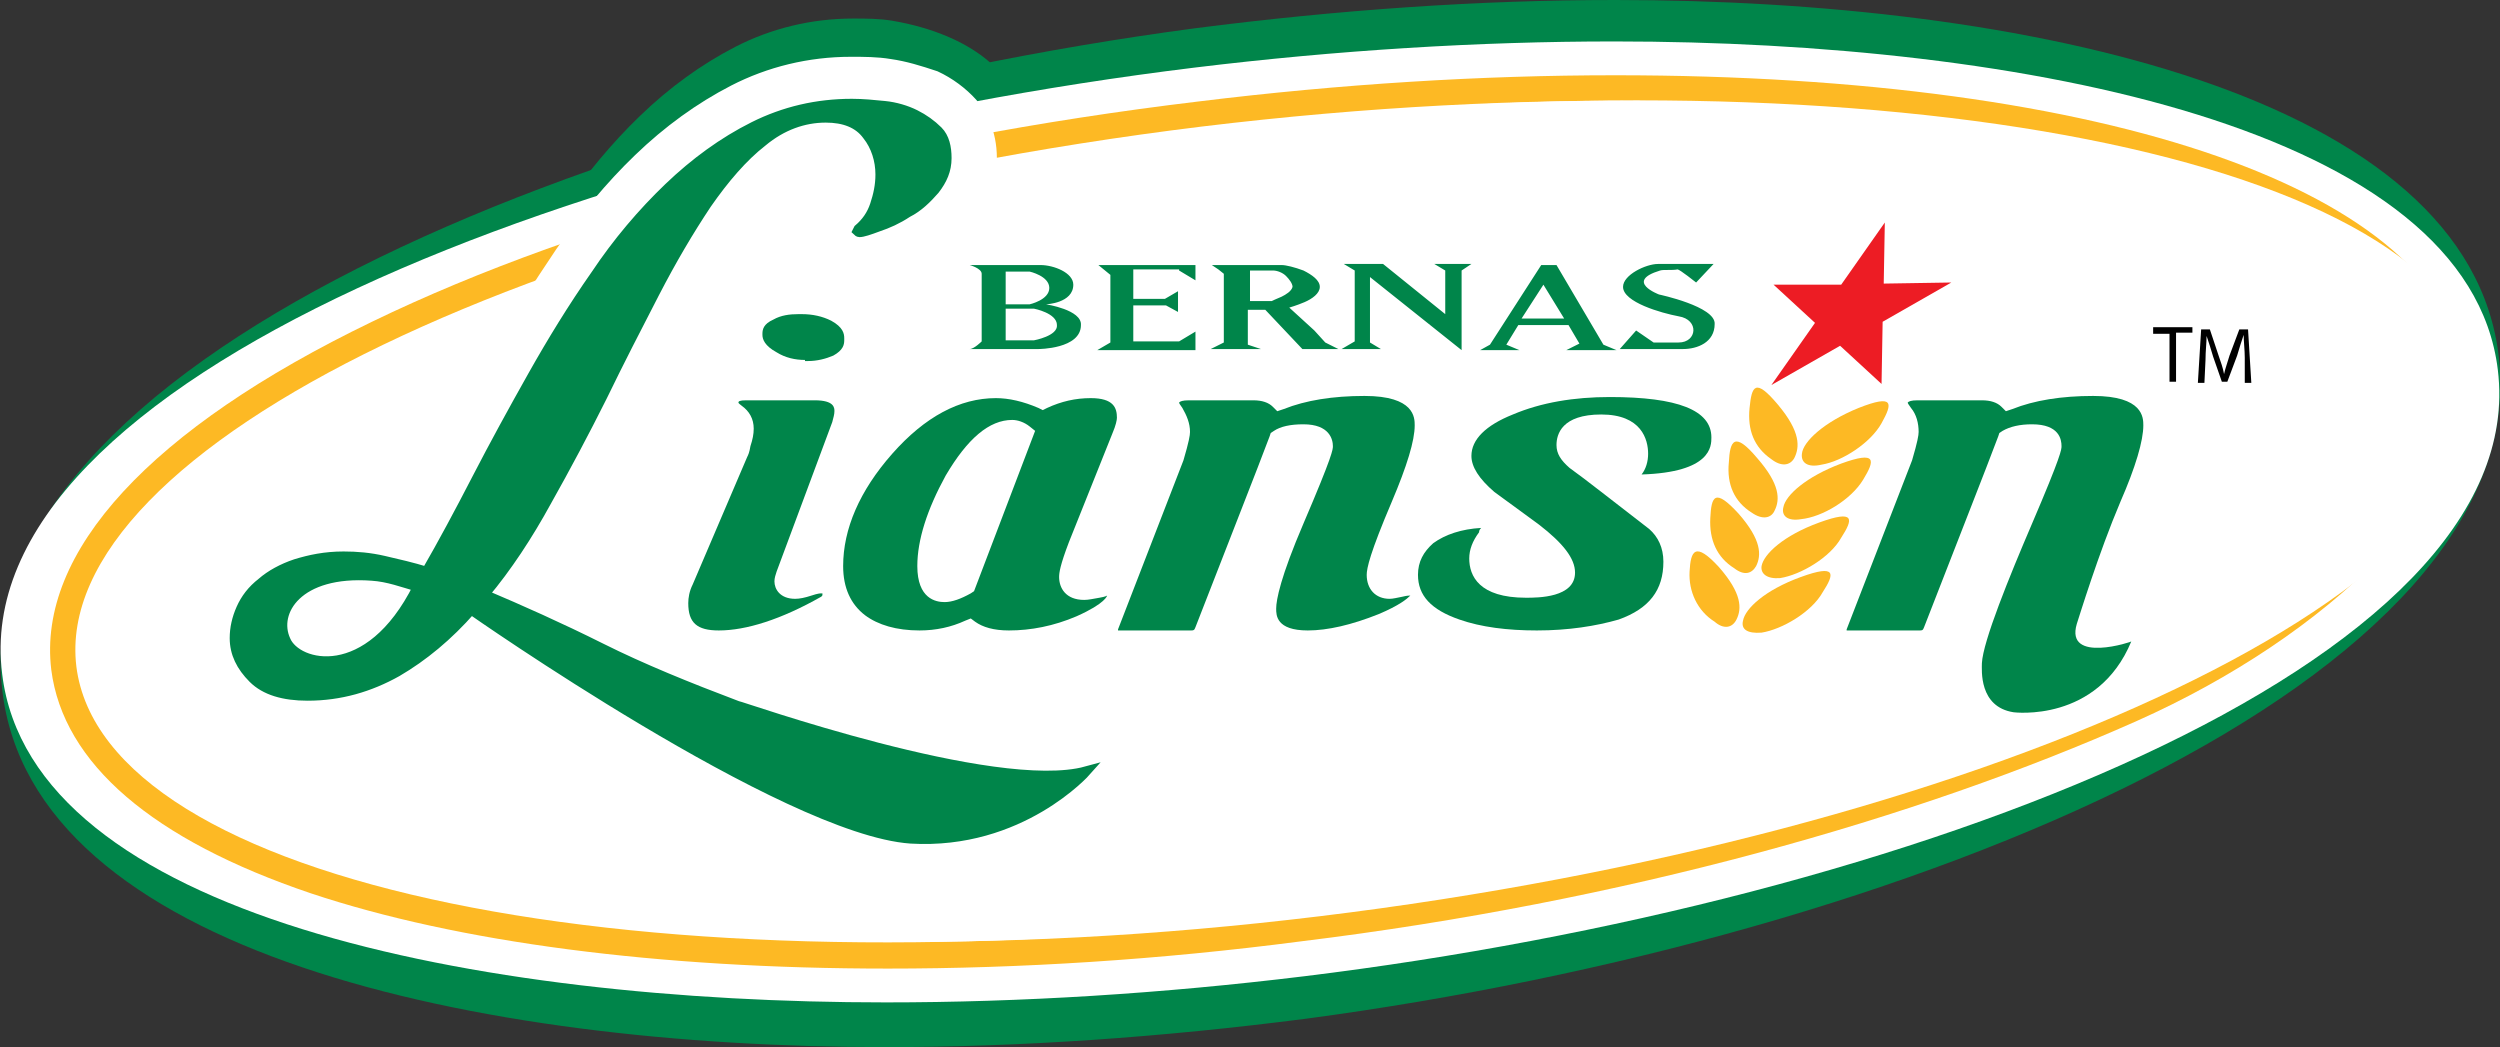
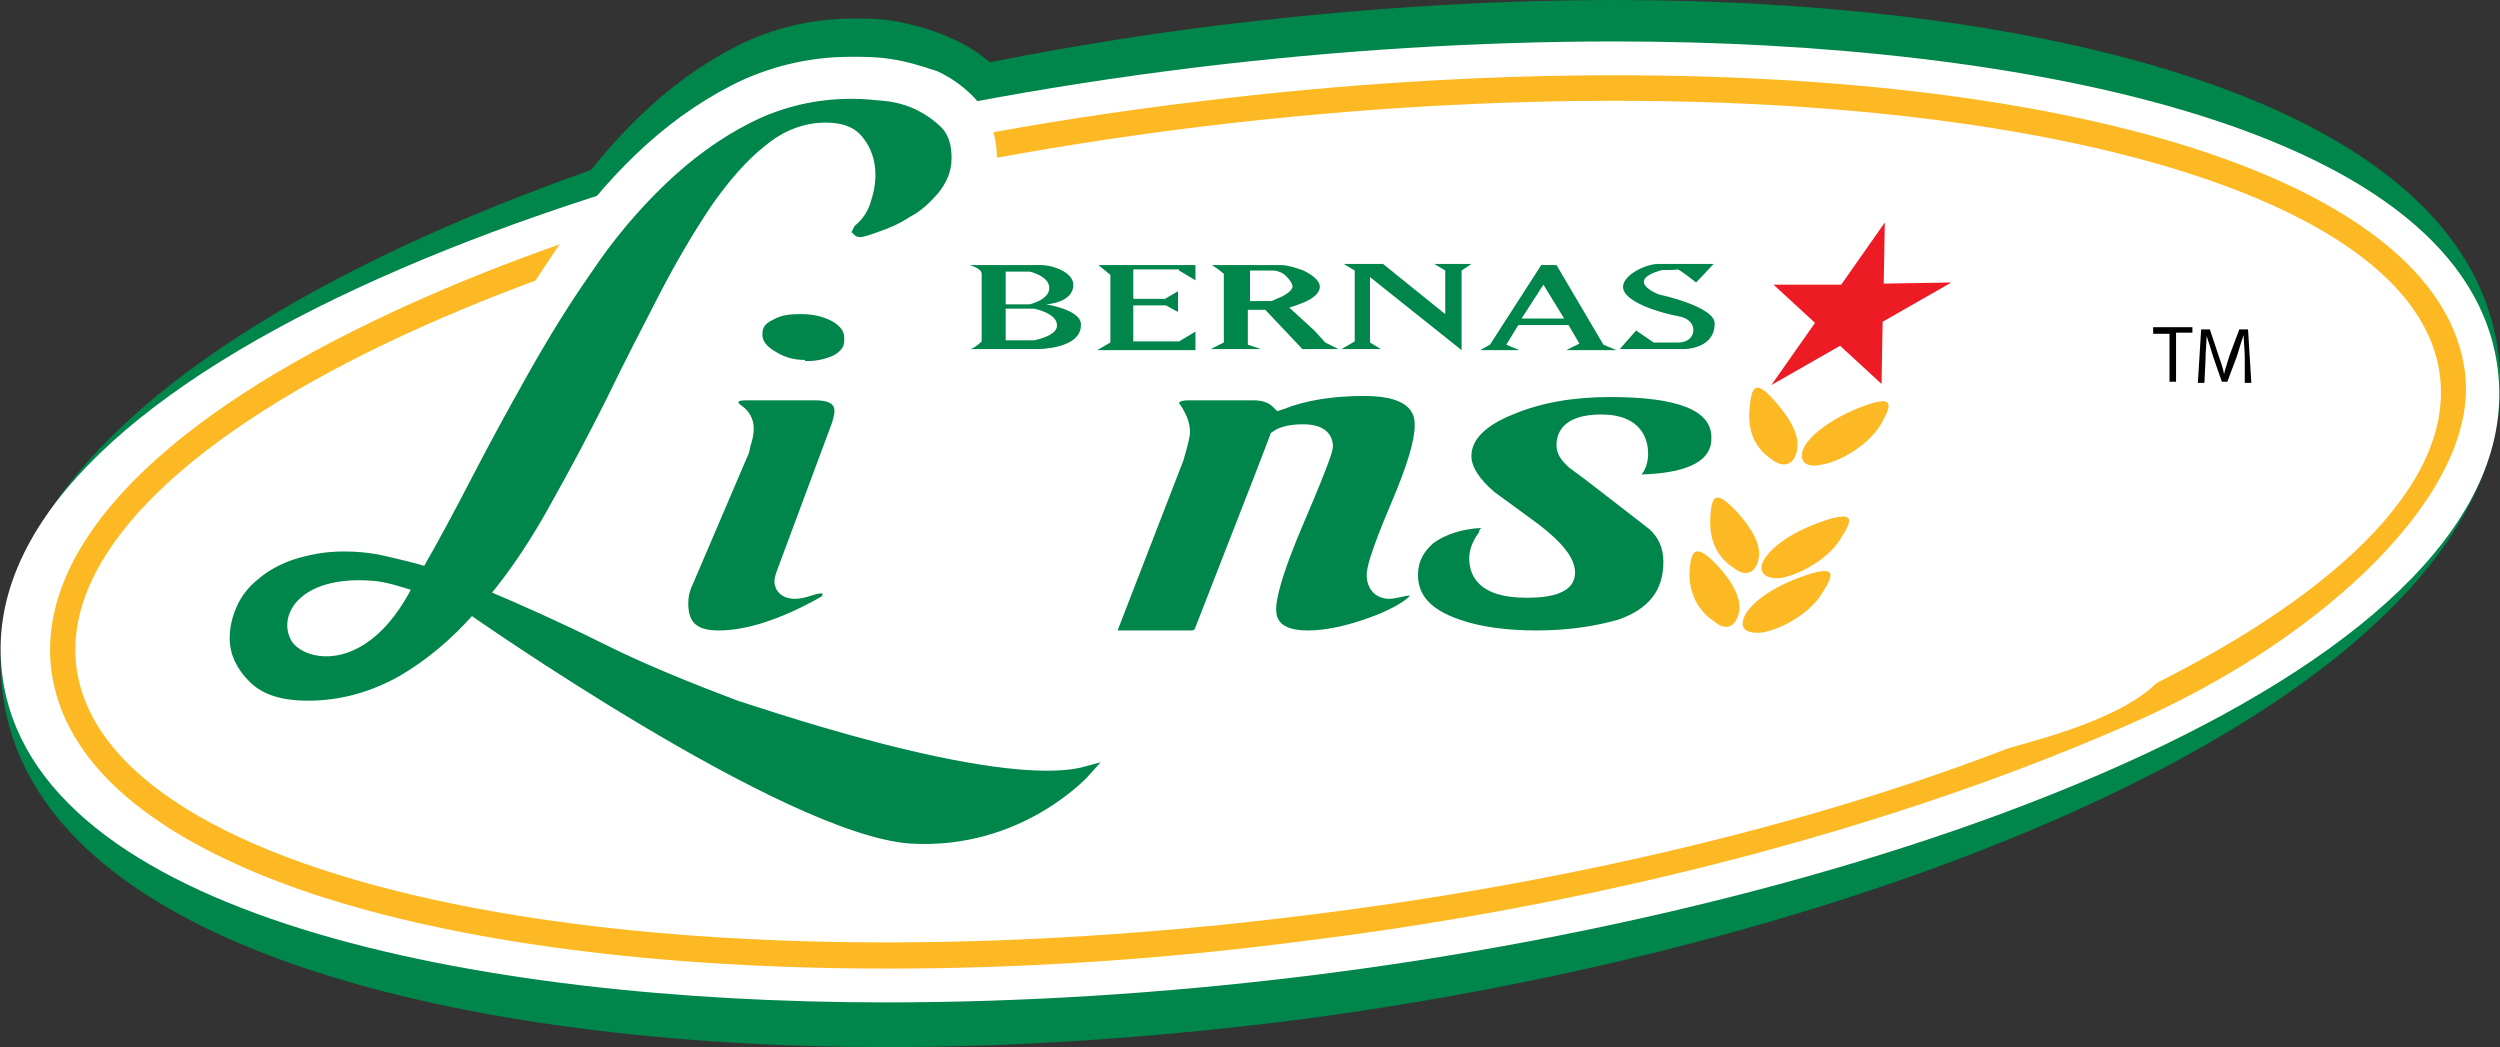
<svg xmlns="http://www.w3.org/2000/svg" version="1.1" id="Layer_1" x="0px" y="0px" viewBox="0 0 229.2 96" style="enable-background:new 0 0 229.2 96;" xml:space="preserve">
  <rect x="0" y="0" width="229.2" height="96" fill="#333333" stroke="none" />
  <style type="text/css">
	.st0{opacity:0.7;clip-path:url(#SVGID_2_);fill:url(#SVGID_3_);}
	.st1{clip-path:url(#SVGID_2_);}
	.st2{fill:#E3EDC0;}
	.st3{fill:#C6D883;}
	.st4{opacity:0.3;fill:#CCE29A;}
	.st5{fill:#DAE6B1;}
	.st6{clip-path:url(#SVGID_5_);}
	.st7{fill:#C2D87C;}
	.st8{fill:#99BD3C;}
	.st9{fill:#AACC45;}
	.st10{clip-path:url(#SVGID_7_);}
	.st11{fill:none;}
	.st12{fill:#B5CD48;}
	.st13{clip-path:url(#SVGID_9_);}
	.st14{fill:#CCE29A;}
	.st15{fill:#EAF1CA;}
	.st16{fill:#AFCC57;}
	.st17{opacity:0.3;}
	.st18{clip-path:url(#SVGID_11_);}
	.st19{fill:#E1EDC0;}
	.st20{fill:#DAE584;}
	.st21{clip-path:url(#SVGID_13_);}
	.st22{fill:#99C13C;}
	.st23{fill-rule:evenodd;clip-rule:evenodd;fill:url(#SVGID_14_);}
	.st24{fill-rule:evenodd;clip-rule:evenodd;fill:#99C13C;}
	.st25{clip-path:url(#SVGID_2_);fill:none;}
	.st26{clip-path:url(#SVGID_16_);}
	.st27{fill-rule:evenodd;clip-rule:evenodd;fill:#95C43E;}
	.st28{fill:#95C43E;}
	.st29{fill:#03854A;}
	.st30{clip-path:url(#SVGID_18_);fill:#FDB924;}
	.st31{fill:#00854A;}
	.st32{fill:#FDB924;}
	.st33{fill:url(#SVGID_19_);}
	.st34{fill:url(#SVGID_20_);}
	.st35{fill:url(#SVGID_21_);}
	.st36{fill-rule:evenodd;clip-rule:evenodd;fill:#D3721F;}
	.st37{fill-rule:evenodd;clip-rule:evenodd;fill:#F79426;}
	.st38{fill-rule:evenodd;clip-rule:evenodd;fill:url(#SVGID_22_);}
	.st39{fill-rule:evenodd;clip-rule:evenodd;fill:url(#SVGID_23_);}
	.st40{fill-rule:evenodd;clip-rule:evenodd;fill:url(#SVGID_24_);}
	.st41{fill-rule:evenodd;clip-rule:evenodd;fill:url(#SVGID_25_);}
	.st42{fill-rule:evenodd;clip-rule:evenodd;fill:url(#SVGID_26_);}
	.st43{fill-rule:evenodd;clip-rule:evenodd;fill:url(#SVGID_27_);}
	.st44{fill-rule:evenodd;clip-rule:evenodd;fill:#FFF685;}
	.st45{fill-rule:evenodd;clip-rule:evenodd;fill:url(#SVGID_28_);}
	.st46{fill-rule:evenodd;clip-rule:evenodd;fill:url(#SVGID_29_);}
	.st47{fill-rule:evenodd;clip-rule:evenodd;fill:url(#SVGID_30_);}
	.st48{fill-rule:evenodd;clip-rule:evenodd;fill:url(#SVGID_31_);}
	.st49{fill-rule:evenodd;clip-rule:evenodd;fill:url(#SVGID_32_);}
	.st50{fill-rule:evenodd;clip-rule:evenodd;fill:url(#SVGID_33_);}
	.st51{fill-rule:evenodd;clip-rule:evenodd;fill:url(#SVGID_34_);}
	.st52{fill-rule:evenodd;clip-rule:evenodd;fill:url(#SVGID_35_);}
	.st53{fill-rule:evenodd;clip-rule:evenodd;fill:url(#SVGID_36_);}
	.st54{fill-rule:evenodd;clip-rule:evenodd;fill:url(#SVGID_37_);}
	.st55{fill-rule:evenodd;clip-rule:evenodd;fill:url(#SVGID_38_);}
	.st56{fill-rule:evenodd;clip-rule:evenodd;fill:url(#SVGID_39_);}
	.st57{fill-rule:evenodd;clip-rule:evenodd;fill:url(#SVGID_40_);}
	.st58{fill-rule:evenodd;clip-rule:evenodd;fill:url(#SVGID_41_);}
	.st59{fill-rule:evenodd;clip-rule:evenodd;fill:url(#SVGID_42_);}
	.st60{fill-rule:evenodd;clip-rule:evenodd;fill:url(#SVGID_43_);}
	.st61{fill-rule:evenodd;clip-rule:evenodd;fill:url(#SVGID_44_);}
	.st62{fill-rule:evenodd;clip-rule:evenodd;fill:url(#SVGID_45_);}
	.st63{fill-rule:evenodd;clip-rule:evenodd;fill:url(#SVGID_46_);}
	.st64{fill-rule:evenodd;clip-rule:evenodd;fill:url(#SVGID_47_);}
	.st65{fill-rule:evenodd;clip-rule:evenodd;fill:url(#SVGID_48_);}
	.st66{fill-rule:evenodd;clip-rule:evenodd;fill:url(#SVGID_49_);}
	.st67{fill-rule:evenodd;clip-rule:evenodd;fill:url(#SVGID_50_);}
	.st68{fill-rule:evenodd;clip-rule:evenodd;fill:url(#SVGID_51_);}
	.st69{fill-rule:evenodd;clip-rule:evenodd;fill:url(#SVGID_52_);}
	.st70{fill-rule:evenodd;clip-rule:evenodd;fill:url(#SVGID_53_);}
	.st71{fill-rule:evenodd;clip-rule:evenodd;fill:url(#SVGID_54_);}
	.st72{fill-rule:evenodd;clip-rule:evenodd;fill:url(#SVGID_55_);}
	.st73{fill-rule:evenodd;clip-rule:evenodd;fill:url(#SVGID_56_);}
	.st74{fill-rule:evenodd;clip-rule:evenodd;fill:url(#SVGID_57_);}
	.st75{fill-rule:evenodd;clip-rule:evenodd;fill:url(#SVGID_58_);}
	.st76{fill-rule:evenodd;clip-rule:evenodd;fill:url(#SVGID_59_);}
	.st77{fill-rule:evenodd;clip-rule:evenodd;fill:url(#SVGID_60_);}
	.st78{fill-rule:evenodd;clip-rule:evenodd;fill:url(#SVGID_61_);}
	.st79{fill-rule:evenodd;clip-rule:evenodd;fill:url(#SVGID_62_);}
	.st80{fill-rule:evenodd;clip-rule:evenodd;fill:url(#SVGID_63_);}
	.st81{fill:#FFFFFF;}
	.st82{fill:url(#SVGID_64_);}
	.st83{fill:url(#SVGID_65_);}
	.st84{fill:url(#SVGID_66_);}
	.st85{fill-rule:evenodd;clip-rule:evenodd;fill:url(#SVGID_67_);}
	.st86{fill-rule:evenodd;clip-rule:evenodd;fill:url(#SVGID_68_);}
	.st87{fill-rule:evenodd;clip-rule:evenodd;fill:url(#SVGID_69_);}
	.st88{fill-rule:evenodd;clip-rule:evenodd;fill:url(#SVGID_70_);}
	.st89{fill-rule:evenodd;clip-rule:evenodd;fill:url(#SVGID_71_);}
	.st90{fill-rule:evenodd;clip-rule:evenodd;fill:url(#SVGID_72_);}
	.st91{fill-rule:evenodd;clip-rule:evenodd;fill:url(#SVGID_73_);}
	.st92{fill-rule:evenodd;clip-rule:evenodd;fill:url(#SVGID_74_);}
	.st93{fill-rule:evenodd;clip-rule:evenodd;fill:url(#SVGID_75_);}
	.st94{fill-rule:evenodd;clip-rule:evenodd;fill:url(#SVGID_76_);}
	.st95{fill-rule:evenodd;clip-rule:evenodd;fill:url(#SVGID_77_);}
	.st96{fill-rule:evenodd;clip-rule:evenodd;fill:url(#SVGID_78_);}
	.st97{fill-rule:evenodd;clip-rule:evenodd;fill:url(#SVGID_79_);}
	.st98{fill-rule:evenodd;clip-rule:evenodd;fill:url(#SVGID_80_);}
	.st99{fill-rule:evenodd;clip-rule:evenodd;fill:url(#SVGID_81_);}
	.st100{fill-rule:evenodd;clip-rule:evenodd;fill:url(#SVGID_82_);}
	.st101{fill-rule:evenodd;clip-rule:evenodd;fill:url(#SVGID_83_);}
	.st102{fill-rule:evenodd;clip-rule:evenodd;fill:url(#SVGID_84_);}
	.st103{fill-rule:evenodd;clip-rule:evenodd;fill:url(#SVGID_85_);}
	.st104{fill-rule:evenodd;clip-rule:evenodd;fill:url(#SVGID_86_);}
	.st105{fill-rule:evenodd;clip-rule:evenodd;fill:url(#SVGID_87_);}
	.st106{fill-rule:evenodd;clip-rule:evenodd;fill:url(#SVGID_88_);}
	.st107{fill-rule:evenodd;clip-rule:evenodd;fill:url(#SVGID_89_);}
	.st108{fill-rule:evenodd;clip-rule:evenodd;fill:url(#SVGID_90_);}
	.st109{fill-rule:evenodd;clip-rule:evenodd;fill:url(#SVGID_91_);}
	.st110{fill-rule:evenodd;clip-rule:evenodd;fill:url(#SVGID_92_);}
	.st111{fill-rule:evenodd;clip-rule:evenodd;fill:url(#SVGID_93_);}
	.st112{fill-rule:evenodd;clip-rule:evenodd;fill:url(#SVGID_94_);}
	.st113{fill-rule:evenodd;clip-rule:evenodd;fill:url(#SVGID_95_);}
	.st114{fill-rule:evenodd;clip-rule:evenodd;fill:url(#SVGID_96_);}
	.st115{fill-rule:evenodd;clip-rule:evenodd;fill:url(#SVGID_97_);}
	.st116{fill-rule:evenodd;clip-rule:evenodd;fill:url(#SVGID_98_);}
	.st117{fill-rule:evenodd;clip-rule:evenodd;fill:url(#SVGID_99_);}
	.st118{fill-rule:evenodd;clip-rule:evenodd;fill:url(#SVGID_100_);}
	.st119{fill-rule:evenodd;clip-rule:evenodd;fill:url(#SVGID_101_);}
	.st120{fill-rule:evenodd;clip-rule:evenodd;fill:url(#SVGID_102_);}
	.st121{fill-rule:evenodd;clip-rule:evenodd;fill:url(#SVGID_103_);}
	.st122{fill-rule:evenodd;clip-rule:evenodd;fill:url(#SVGID_104_);}
	.st123{fill-rule:evenodd;clip-rule:evenodd;fill:url(#SVGID_105_);}
	.st124{fill-rule:evenodd;clip-rule:evenodd;fill:url(#SVGID_106_);}
	.st125{fill-rule:evenodd;clip-rule:evenodd;fill:url(#SVGID_107_);}
	.st126{fill-rule:evenodd;clip-rule:evenodd;fill:url(#SVGID_108_);}
	.st127{fill:url(#SVGID_109_);}
	.st128{fill:url(#SVGID_110_);}
	.st129{fill:url(#SVGID_111_);}
	.st130{fill-rule:evenodd;clip-rule:evenodd;fill:url(#SVGID_112_);}
	.st131{fill-rule:evenodd;clip-rule:evenodd;fill:url(#SVGID_113_);}
	.st132{fill-rule:evenodd;clip-rule:evenodd;fill:url(#SVGID_114_);}
	.st133{fill-rule:evenodd;clip-rule:evenodd;fill:url(#SVGID_115_);}
	.st134{fill-rule:evenodd;clip-rule:evenodd;fill:url(#SVGID_116_);}
	.st135{fill-rule:evenodd;clip-rule:evenodd;fill:url(#SVGID_117_);}
	.st136{fill-rule:evenodd;clip-rule:evenodd;fill:url(#SVGID_118_);}
	.st137{fill-rule:evenodd;clip-rule:evenodd;fill:url(#SVGID_119_);}
	.st138{fill-rule:evenodd;clip-rule:evenodd;fill:url(#SVGID_120_);}
	.st139{fill-rule:evenodd;clip-rule:evenodd;fill:url(#SVGID_121_);}
	.st140{fill-rule:evenodd;clip-rule:evenodd;fill:url(#SVGID_122_);}
	.st141{fill-rule:evenodd;clip-rule:evenodd;fill:url(#SVGID_123_);}
	.st142{fill-rule:evenodd;clip-rule:evenodd;fill:url(#SVGID_124_);}
	.st143{fill-rule:evenodd;clip-rule:evenodd;fill:url(#SVGID_125_);}
	.st144{fill-rule:evenodd;clip-rule:evenodd;fill:url(#SVGID_126_);}
	.st145{fill-rule:evenodd;clip-rule:evenodd;fill:url(#SVGID_127_);}
	.st146{fill-rule:evenodd;clip-rule:evenodd;fill:url(#SVGID_128_);}
	.st147{fill-rule:evenodd;clip-rule:evenodd;fill:url(#SVGID_129_);}
	.st148{fill-rule:evenodd;clip-rule:evenodd;fill:url(#SVGID_130_);}
	.st149{fill-rule:evenodd;clip-rule:evenodd;fill:url(#SVGID_131_);}
	.st150{fill-rule:evenodd;clip-rule:evenodd;fill:url(#SVGID_132_);}
	.st151{fill-rule:evenodd;clip-rule:evenodd;fill:url(#SVGID_133_);}
	.st152{fill-rule:evenodd;clip-rule:evenodd;fill:url(#SVGID_134_);}
	.st153{fill-rule:evenodd;clip-rule:evenodd;fill:url(#SVGID_135_);}
	.st154{fill-rule:evenodd;clip-rule:evenodd;fill:url(#SVGID_136_);}
	.st155{fill-rule:evenodd;clip-rule:evenodd;fill:url(#SVGID_137_);}
	.st156{fill-rule:evenodd;clip-rule:evenodd;fill:url(#SVGID_138_);}
	.st157{fill-rule:evenodd;clip-rule:evenodd;fill:url(#SVGID_139_);}
	.st158{fill-rule:evenodd;clip-rule:evenodd;fill:url(#SVGID_140_);}
	.st159{fill-rule:evenodd;clip-rule:evenodd;fill:url(#SVGID_141_);}
	.st160{fill-rule:evenodd;clip-rule:evenodd;fill:url(#SVGID_142_);}
	.st161{fill-rule:evenodd;clip-rule:evenodd;fill:url(#SVGID_143_);}
	.st162{fill-rule:evenodd;clip-rule:evenodd;fill:url(#SVGID_144_);}
	.st163{fill-rule:evenodd;clip-rule:evenodd;fill:url(#SVGID_145_);}
	.st164{fill-rule:evenodd;clip-rule:evenodd;fill:url(#SVGID_146_);}
	.st165{fill-rule:evenodd;clip-rule:evenodd;fill:url(#SVGID_147_);}
	.st166{fill-rule:evenodd;clip-rule:evenodd;fill:url(#SVGID_148_);}
	.st167{fill-rule:evenodd;clip-rule:evenodd;fill:url(#SVGID_149_);}
	.st168{fill-rule:evenodd;clip-rule:evenodd;fill:url(#SVGID_150_);}
	.st169{fill-rule:evenodd;clip-rule:evenodd;fill:url(#SVGID_151_);}
	.st170{fill-rule:evenodd;clip-rule:evenodd;fill:url(#SVGID_152_);}
	.st171{fill-rule:evenodd;clip-rule:evenodd;fill:url(#SVGID_153_);}
	.st172{clip-path:url(#SVGID_155_);fill:#FDB924;}
	.st173{clip-path:url(#SVGID_157_);fill:#FDB924;}
	.st174{clip-path:url(#SVGID_159_);fill:#FDB924;}
	.st175{fill:url(#SVGID_160_);}
	.st176{fill:url(#SVGID_163_);}
	.st177{fill:url(#SVGID_166_);}
	.st178{fill:url(#SVGID_169_);}
	.st179{fill:url(#SVGID_172_);}
	.st180{fill:url(#SVGID_175_);}
	.st181{fill:url(#SVGID_178_);}
	.st182{fill:url(#SVGID_181_);}
	.st183{fill:url(#SVGID_184_);}
	.st184{fill:url(#SVGID_187_);}
	.st185{fill:url(#SVGID_190_);}
	.st186{fill:url(#SVGID_193_);}
	.st187{fill:url(#SVGID_196_);}
	.st188{fill:url(#SVGID_199_);}
	.st189{fill:url(#SVGID_202_);}
	.st190{fill:url(#SVGID_205_);}
	.st191{fill:url(#SVGID_208_);}
	.st192{clip-path:url(#SVGID_212_);}
	.st193{fill:url(#SVGID_213_);}
	.st194{fill:url(#SVGID_214_);}
	.st195{fill:url(#SVGID_215_);}
	.st196{fill-rule:evenodd;clip-rule:evenodd;fill:url(#SVGID_216_);}
	.st197{fill-rule:evenodd;clip-rule:evenodd;fill:url(#SVGID_217_);}
	.st198{fill-rule:evenodd;clip-rule:evenodd;fill:url(#SVGID_218_);}
	.st199{fill-rule:evenodd;clip-rule:evenodd;fill:url(#SVGID_219_);}
	.st200{fill-rule:evenodd;clip-rule:evenodd;fill:url(#SVGID_220_);}
	.st201{fill-rule:evenodd;clip-rule:evenodd;fill:url(#SVGID_221_);}
	.st202{fill-rule:evenodd;clip-rule:evenodd;fill:url(#SVGID_222_);}
	.st203{fill-rule:evenodd;clip-rule:evenodd;fill:url(#SVGID_223_);}
	.st204{fill-rule:evenodd;clip-rule:evenodd;fill:url(#SVGID_224_);}
	.st205{fill-rule:evenodd;clip-rule:evenodd;fill:url(#SVGID_225_);}
	.st206{fill-rule:evenodd;clip-rule:evenodd;fill:url(#SVGID_226_);}
	.st207{fill-rule:evenodd;clip-rule:evenodd;fill:url(#SVGID_227_);}
	.st208{fill-rule:evenodd;clip-rule:evenodd;fill:url(#SVGID_228_);}
	.st209{fill-rule:evenodd;clip-rule:evenodd;fill:url(#SVGID_229_);}
	.st210{fill-rule:evenodd;clip-rule:evenodd;fill:url(#SVGID_230_);}
	.st211{fill-rule:evenodd;clip-rule:evenodd;fill:url(#SVGID_231_);}
	.st212{fill-rule:evenodd;clip-rule:evenodd;fill:url(#SVGID_232_);}
	.st213{fill-rule:evenodd;clip-rule:evenodd;fill:url(#SVGID_233_);}
	.st214{fill-rule:evenodd;clip-rule:evenodd;fill:url(#SVGID_234_);}
	.st215{fill-rule:evenodd;clip-rule:evenodd;fill:url(#SVGID_235_);}
	.st216{fill-rule:evenodd;clip-rule:evenodd;fill:url(#SVGID_236_);}
	.st217{fill-rule:evenodd;clip-rule:evenodd;fill:url(#SVGID_237_);}
	.st218{fill-rule:evenodd;clip-rule:evenodd;fill:url(#SVGID_238_);}
	.st219{fill-rule:evenodd;clip-rule:evenodd;fill:url(#SVGID_239_);}
	.st220{fill-rule:evenodd;clip-rule:evenodd;fill:url(#SVGID_240_);}
	.st221{fill-rule:evenodd;clip-rule:evenodd;fill:url(#SVGID_241_);}
	.st222{fill-rule:evenodd;clip-rule:evenodd;fill:url(#SVGID_242_);}
	.st223{fill-rule:evenodd;clip-rule:evenodd;fill:url(#SVGID_243_);}
	.st224{fill-rule:evenodd;clip-rule:evenodd;fill:url(#SVGID_244_);}
	.st225{fill-rule:evenodd;clip-rule:evenodd;fill:url(#SVGID_245_);}
	.st226{fill-rule:evenodd;clip-rule:evenodd;fill:url(#SVGID_246_);}
	.st227{fill-rule:evenodd;clip-rule:evenodd;fill:url(#SVGID_247_);}
	.st228{fill-rule:evenodd;clip-rule:evenodd;fill:url(#SVGID_248_);}
	.st229{fill-rule:evenodd;clip-rule:evenodd;fill:url(#SVGID_249_);}
	.st230{fill-rule:evenodd;clip-rule:evenodd;fill:url(#SVGID_250_);}
	.st231{fill-rule:evenodd;clip-rule:evenodd;fill:url(#SVGID_251_);}
	.st232{fill-rule:evenodd;clip-rule:evenodd;fill:url(#SVGID_252_);}
	.st233{fill-rule:evenodd;clip-rule:evenodd;fill:url(#SVGID_253_);}
	.st234{fill-rule:evenodd;clip-rule:evenodd;fill:url(#SVGID_254_);}
	.st235{fill-rule:evenodd;clip-rule:evenodd;fill:url(#SVGID_255_);}
	.st236{fill-rule:evenodd;clip-rule:evenodd;fill:url(#SVGID_256_);}
	.st237{fill-rule:evenodd;clip-rule:evenodd;fill:url(#SVGID_257_);}
	.st238{clip-path:url(#SVGID_259_);}
	.st239{fill:url(#SVGID_260_);}
	.st240{fill:url(#SVGID_261_);}
	.st241{fill:url(#SVGID_262_);}
	.st242{fill-rule:evenodd;clip-rule:evenodd;fill:url(#SVGID_263_);}
	.st243{fill-rule:evenodd;clip-rule:evenodd;fill:url(#SVGID_264_);}
	.st244{fill-rule:evenodd;clip-rule:evenodd;fill:url(#SVGID_265_);}
	.st245{fill-rule:evenodd;clip-rule:evenodd;fill:url(#SVGID_266_);}
	.st246{fill-rule:evenodd;clip-rule:evenodd;fill:url(#SVGID_267_);}
	.st247{fill-rule:evenodd;clip-rule:evenodd;fill:url(#SVGID_268_);}
	.st248{fill-rule:evenodd;clip-rule:evenodd;fill:url(#SVGID_269_);}
	.st249{fill-rule:evenodd;clip-rule:evenodd;fill:url(#SVGID_270_);}
	.st250{fill-rule:evenodd;clip-rule:evenodd;fill:url(#SVGID_271_);}
	.st251{fill-rule:evenodd;clip-rule:evenodd;fill:url(#SVGID_272_);}
	.st252{fill-rule:evenodd;clip-rule:evenodd;fill:url(#SVGID_273_);}
	.st253{fill-rule:evenodd;clip-rule:evenodd;fill:url(#SVGID_274_);}
	.st254{fill-rule:evenodd;clip-rule:evenodd;fill:url(#SVGID_275_);}
	.st255{fill-rule:evenodd;clip-rule:evenodd;fill:url(#SVGID_276_);}
	.st256{fill-rule:evenodd;clip-rule:evenodd;fill:url(#SVGID_277_);}
	.st257{fill-rule:evenodd;clip-rule:evenodd;fill:url(#SVGID_278_);}
	.st258{fill-rule:evenodd;clip-rule:evenodd;fill:url(#SVGID_279_);}
	.st259{fill-rule:evenodd;clip-rule:evenodd;fill:url(#SVGID_280_);}
	.st260{fill-rule:evenodd;clip-rule:evenodd;fill:url(#SVGID_281_);}
	.st261{fill-rule:evenodd;clip-rule:evenodd;fill:url(#SVGID_282_);}
	.st262{fill-rule:evenodd;clip-rule:evenodd;fill:url(#SVGID_283_);}
	.st263{fill-rule:evenodd;clip-rule:evenodd;fill:url(#SVGID_284_);}
	.st264{fill-rule:evenodd;clip-rule:evenodd;fill:url(#SVGID_285_);}
	.st265{fill-rule:evenodd;clip-rule:evenodd;fill:url(#SVGID_286_);}
	.st266{fill-rule:evenodd;clip-rule:evenodd;fill:url(#SVGID_287_);}
	.st267{fill-rule:evenodd;clip-rule:evenodd;fill:url(#SVGID_288_);}
	.st268{fill-rule:evenodd;clip-rule:evenodd;fill:url(#SVGID_289_);}
	.st269{fill-rule:evenodd;clip-rule:evenodd;fill:url(#SVGID_290_);}
	.st270{fill-rule:evenodd;clip-rule:evenodd;fill:url(#SVGID_291_);}
	.st271{fill-rule:evenodd;clip-rule:evenodd;fill:url(#SVGID_292_);}
	.st272{fill-rule:evenodd;clip-rule:evenodd;fill:url(#SVGID_293_);}
	.st273{fill-rule:evenodd;clip-rule:evenodd;fill:url(#SVGID_294_);}
	.st274{fill-rule:evenodd;clip-rule:evenodd;fill:url(#SVGID_295_);}
	.st275{fill-rule:evenodd;clip-rule:evenodd;fill:url(#SVGID_296_);}
	.st276{fill-rule:evenodd;clip-rule:evenodd;fill:url(#SVGID_297_);}
	.st277{fill-rule:evenodd;clip-rule:evenodd;fill:url(#SVGID_298_);}
	.st278{fill-rule:evenodd;clip-rule:evenodd;fill:url(#SVGID_299_);}
	.st279{fill-rule:evenodd;clip-rule:evenodd;fill:url(#SVGID_300_);}
	.st280{fill-rule:evenodd;clip-rule:evenodd;fill:url(#SVGID_301_);}
	.st281{fill-rule:evenodd;clip-rule:evenodd;fill:url(#SVGID_302_);}
	.st282{fill-rule:evenodd;clip-rule:evenodd;fill:url(#SVGID_303_);}
	.st283{fill-rule:evenodd;clip-rule:evenodd;fill:url(#SVGID_304_);}
	.st284{clip-path:url(#SVGID_306_);}
	.st285{fill:url(#SVGID_307_);}
	.st286{fill:url(#SVGID_308_);}
	.st287{fill:url(#SVGID_309_);}
	.st288{fill-rule:evenodd;clip-rule:evenodd;fill:url(#SVGID_310_);}
	.st289{fill-rule:evenodd;clip-rule:evenodd;fill:url(#SVGID_311_);}
	.st290{fill-rule:evenodd;clip-rule:evenodd;fill:url(#SVGID_312_);}
	.st291{fill-rule:evenodd;clip-rule:evenodd;fill:url(#SVGID_313_);}
	.st292{fill-rule:evenodd;clip-rule:evenodd;fill:url(#SVGID_314_);}
	.st293{fill-rule:evenodd;clip-rule:evenodd;fill:url(#SVGID_315_);}
	.st294{fill-rule:evenodd;clip-rule:evenodd;fill:url(#SVGID_316_);}
	.st295{fill-rule:evenodd;clip-rule:evenodd;fill:url(#SVGID_317_);}
	.st296{fill-rule:evenodd;clip-rule:evenodd;fill:url(#SVGID_318_);}
	.st297{fill-rule:evenodd;clip-rule:evenodd;fill:url(#SVGID_319_);}
	.st298{fill-rule:evenodd;clip-rule:evenodd;fill:url(#SVGID_320_);}
	.st299{fill-rule:evenodd;clip-rule:evenodd;fill:url(#SVGID_321_);}
	.st300{fill-rule:evenodd;clip-rule:evenodd;fill:url(#SVGID_322_);}
	.st301{fill-rule:evenodd;clip-rule:evenodd;fill:url(#SVGID_323_);}
	.st302{fill-rule:evenodd;clip-rule:evenodd;fill:url(#SVGID_324_);}
	.st303{fill-rule:evenodd;clip-rule:evenodd;fill:url(#SVGID_325_);}
	.st304{fill-rule:evenodd;clip-rule:evenodd;fill:url(#SVGID_326_);}
	.st305{fill-rule:evenodd;clip-rule:evenodd;fill:url(#SVGID_327_);}
	.st306{fill-rule:evenodd;clip-rule:evenodd;fill:url(#SVGID_328_);}
	.st307{fill-rule:evenodd;clip-rule:evenodd;fill:url(#SVGID_329_);}
	.st308{fill-rule:evenodd;clip-rule:evenodd;fill:url(#SVGID_330_);}
	.st309{fill-rule:evenodd;clip-rule:evenodd;fill:url(#SVGID_331_);}
	.st310{fill-rule:evenodd;clip-rule:evenodd;fill:url(#SVGID_332_);}
	.st311{fill-rule:evenodd;clip-rule:evenodd;fill:url(#SVGID_333_);}
	.st312{fill-rule:evenodd;clip-rule:evenodd;fill:url(#SVGID_334_);}
	.st313{fill-rule:evenodd;clip-rule:evenodd;fill:url(#SVGID_335_);}
	.st314{fill-rule:evenodd;clip-rule:evenodd;fill:url(#SVGID_336_);}
	.st315{fill-rule:evenodd;clip-rule:evenodd;fill:url(#SVGID_337_);}
	.st316{fill-rule:evenodd;clip-rule:evenodd;fill:url(#SVGID_338_);}
	.st317{fill-rule:evenodd;clip-rule:evenodd;fill:url(#SVGID_339_);}
	.st318{fill-rule:evenodd;clip-rule:evenodd;fill:url(#SVGID_340_);}
	.st319{fill-rule:evenodd;clip-rule:evenodd;fill:url(#SVGID_341_);}
	.st320{fill-rule:evenodd;clip-rule:evenodd;fill:url(#SVGID_342_);}
	.st321{fill-rule:evenodd;clip-rule:evenodd;fill:url(#SVGID_343_);}
	.st322{fill-rule:evenodd;clip-rule:evenodd;fill:url(#SVGID_344_);}
	.st323{fill-rule:evenodd;clip-rule:evenodd;fill:url(#SVGID_345_);}
	.st324{fill-rule:evenodd;clip-rule:evenodd;fill:url(#SVGID_346_);}
	.st325{fill-rule:evenodd;clip-rule:evenodd;fill:url(#SVGID_347_);}
	.st326{fill-rule:evenodd;clip-rule:evenodd;fill:url(#SVGID_348_);}
	.st327{fill-rule:evenodd;clip-rule:evenodd;fill:url(#SVGID_349_);}
	.st328{fill-rule:evenodd;clip-rule:evenodd;fill:url(#SVGID_350_);}
	.st329{fill-rule:evenodd;clip-rule:evenodd;fill:url(#SVGID_351_);}
	.st330{clip-path:url(#SVGID_353_);}
	.st331{fill:url(#SVGID_354_);}
	.st332{fill:url(#SVGID_355_);}
	.st333{fill:url(#SVGID_356_);}
	.st334{fill-rule:evenodd;clip-rule:evenodd;fill:url(#SVGID_357_);}
	.st335{fill-rule:evenodd;clip-rule:evenodd;fill:url(#SVGID_358_);}
	.st336{fill-rule:evenodd;clip-rule:evenodd;fill:url(#SVGID_359_);}
	.st337{fill-rule:evenodd;clip-rule:evenodd;fill:url(#SVGID_360_);}
	.st338{fill-rule:evenodd;clip-rule:evenodd;fill:url(#SVGID_361_);}
	.st339{fill-rule:evenodd;clip-rule:evenodd;fill:url(#SVGID_362_);}
	.st340{fill-rule:evenodd;clip-rule:evenodd;fill:url(#SVGID_363_);}
	.st341{fill-rule:evenodd;clip-rule:evenodd;fill:url(#SVGID_364_);}
	.st342{fill-rule:evenodd;clip-rule:evenodd;fill:url(#SVGID_365_);}
	.st343{fill-rule:evenodd;clip-rule:evenodd;fill:url(#SVGID_366_);}
	.st344{fill-rule:evenodd;clip-rule:evenodd;fill:url(#SVGID_367_);}
	.st345{fill-rule:evenodd;clip-rule:evenodd;fill:url(#SVGID_368_);}
	.st346{fill-rule:evenodd;clip-rule:evenodd;fill:url(#SVGID_369_);}
	.st347{fill-rule:evenodd;clip-rule:evenodd;fill:url(#SVGID_370_);}
	.st348{fill-rule:evenodd;clip-rule:evenodd;fill:url(#SVGID_371_);}
	.st349{fill-rule:evenodd;clip-rule:evenodd;fill:url(#SVGID_372_);}
	.st350{fill-rule:evenodd;clip-rule:evenodd;fill:url(#SVGID_373_);}
	.st351{fill-rule:evenodd;clip-rule:evenodd;fill:url(#SVGID_374_);}
	.st352{fill-rule:evenodd;clip-rule:evenodd;fill:url(#SVGID_375_);}
	.st353{fill-rule:evenodd;clip-rule:evenodd;fill:url(#SVGID_376_);}
	.st354{fill-rule:evenodd;clip-rule:evenodd;fill:url(#SVGID_377_);}
	.st355{fill-rule:evenodd;clip-rule:evenodd;fill:url(#SVGID_378_);}
	.st356{fill-rule:evenodd;clip-rule:evenodd;fill:url(#SVGID_379_);}
	.st357{fill-rule:evenodd;clip-rule:evenodd;fill:url(#SVGID_380_);}
	.st358{fill-rule:evenodd;clip-rule:evenodd;fill:url(#SVGID_381_);}
	.st359{fill-rule:evenodd;clip-rule:evenodd;fill:url(#SVGID_382_);}
	.st360{fill-rule:evenodd;clip-rule:evenodd;fill:url(#SVGID_383_);}
	.st361{fill-rule:evenodd;clip-rule:evenodd;fill:url(#SVGID_384_);}
	.st362{fill-rule:evenodd;clip-rule:evenodd;fill:url(#SVGID_385_);}
	.st363{fill-rule:evenodd;clip-rule:evenodd;fill:url(#SVGID_386_);}
	.st364{fill-rule:evenodd;clip-rule:evenodd;fill:url(#SVGID_387_);}
	.st365{fill-rule:evenodd;clip-rule:evenodd;fill:url(#SVGID_388_);}
	.st366{fill-rule:evenodd;clip-rule:evenodd;fill:url(#SVGID_389_);}
	.st367{fill-rule:evenodd;clip-rule:evenodd;fill:url(#SVGID_390_);}
	.st368{fill-rule:evenodd;clip-rule:evenodd;fill:url(#SVGID_391_);}
	.st369{fill-rule:evenodd;clip-rule:evenodd;fill:url(#SVGID_392_);}
	.st370{fill-rule:evenodd;clip-rule:evenodd;fill:url(#SVGID_393_);}
	.st371{fill-rule:evenodd;clip-rule:evenodd;fill:url(#SVGID_394_);}
	.st372{fill-rule:evenodd;clip-rule:evenodd;fill:url(#SVGID_395_);}
	.st373{fill-rule:evenodd;clip-rule:evenodd;fill:url(#SVGID_396_);}
	.st374{fill-rule:evenodd;clip-rule:evenodd;fill:url(#SVGID_397_);}
	.st375{fill-rule:evenodd;clip-rule:evenodd;fill:url(#SVGID_398_);}
	.st376{fill:#FCB721;}
	.st377{fill:#EB2227;}
	.st378{fill:#58595B;}
	.st379{clip-path:url(#SVGID_400_);}
	.st380{fill:url(#SVGID_401_);}
	.st381{fill:url(#SVGID_402_);}
	.st382{fill-rule:evenodd;clip-rule:evenodd;fill:url(#SVGID_403_);}
	.st383{fill-rule:evenodd;clip-rule:evenodd;fill:url(#SVGID_404_);}
	.st384{fill-rule:evenodd;clip-rule:evenodd;fill:url(#SVGID_405_);}
	.st385{fill-rule:evenodd;clip-rule:evenodd;fill:url(#SVGID_406_);}
	.st386{fill-rule:evenodd;clip-rule:evenodd;fill:url(#SVGID_407_);}
	.st387{fill-rule:evenodd;clip-rule:evenodd;fill:url(#SVGID_408_);}
	.st388{fill-rule:evenodd;clip-rule:evenodd;fill:url(#SVGID_409_);}
	.st389{fill-rule:evenodd;clip-rule:evenodd;fill:url(#SVGID_410_);}
	.st390{fill-rule:evenodd;clip-rule:evenodd;fill:url(#SVGID_411_);}
	.st391{fill-rule:evenodd;clip-rule:evenodd;fill:url(#SVGID_412_);}
	.st392{fill-rule:evenodd;clip-rule:evenodd;fill:url(#SVGID_413_);}
	.st393{fill-rule:evenodd;clip-rule:evenodd;fill:url(#SVGID_414_);}
	.st394{fill-rule:evenodd;clip-rule:evenodd;fill:url(#SVGID_415_);}
	.st395{fill-rule:evenodd;clip-rule:evenodd;fill:url(#SVGID_416_);}
	.st396{fill-rule:evenodd;clip-rule:evenodd;fill:url(#SVGID_417_);}
	.st397{fill-rule:evenodd;clip-rule:evenodd;fill:url(#SVGID_418_);}
	.st398{fill-rule:evenodd;clip-rule:evenodd;fill:url(#SVGID_419_);}
	.st399{fill-rule:evenodd;clip-rule:evenodd;fill:url(#SVGID_420_);}
	.st400{fill-rule:evenodd;clip-rule:evenodd;fill:url(#SVGID_421_);}
	.st401{fill-rule:evenodd;clip-rule:evenodd;fill:url(#SVGID_422_);}
	.st402{fill-rule:evenodd;clip-rule:evenodd;fill:url(#SVGID_423_);}
	.st403{fill-rule:evenodd;clip-rule:evenodd;fill:url(#SVGID_424_);}
	.st404{fill-rule:evenodd;clip-rule:evenodd;fill:url(#SVGID_425_);}
	.st405{fill-rule:evenodd;clip-rule:evenodd;fill:url(#SVGID_426_);}
	.st406{fill-rule:evenodd;clip-rule:evenodd;fill:url(#SVGID_427_);}
	.st407{fill-rule:evenodd;clip-rule:evenodd;fill:url(#SVGID_428_);}
	.st408{fill-rule:evenodd;clip-rule:evenodd;fill:url(#SVGID_429_);}
	.st409{fill-rule:evenodd;clip-rule:evenodd;fill:url(#SVGID_430_);}
	.st410{fill-rule:evenodd;clip-rule:evenodd;fill:url(#SVGID_431_);}
	.st411{fill-rule:evenodd;clip-rule:evenodd;fill:url(#SVGID_432_);}
	.st412{fill-rule:evenodd;clip-rule:evenodd;fill:url(#SVGID_433_);}
	.st413{fill-rule:evenodd;clip-rule:evenodd;fill:url(#SVGID_434_);}
	.st414{fill-rule:evenodd;clip-rule:evenodd;fill:url(#SVGID_435_);}
	.st415{fill-rule:evenodd;clip-rule:evenodd;fill:url(#SVGID_436_);}
	.st416{fill-rule:evenodd;clip-rule:evenodd;fill:url(#SVGID_437_);}
	.st417{fill-rule:evenodd;clip-rule:evenodd;fill:url(#SVGID_438_);}
	.st418{fill-rule:evenodd;clip-rule:evenodd;fill:url(#SVGID_439_);}
	.st419{fill-rule:evenodd;clip-rule:evenodd;fill:url(#SVGID_440_);}
	.st420{fill-rule:evenodd;clip-rule:evenodd;fill:url(#SVGID_441_);}
	.st421{fill-rule:evenodd;clip-rule:evenodd;fill:url(#SVGID_442_);}
	.st422{fill-rule:evenodd;clip-rule:evenodd;fill:url(#SVGID_443_);}
	.st423{fill-rule:evenodd;clip-rule:evenodd;fill:url(#SVGID_444_);}
	.st424{fill:#FFFFFF;stroke:#FFFFFF;stroke-width:1.574;stroke-linejoin:round;}
	.st425{fill:#00854A;stroke:#00854A;stroke-width:1.764;stroke-miterlimit:10;}
	.st426{fill:#ED1C24;}
	.st427{fill:#A7A9AC;}
	.st428{fill:#808285;}
	.st429{fill:#D1D3D4;}
	.st430{stroke:#FFFFFF;stroke-width:2.752;stroke-miterlimit:10;}
	.st431{clip-path:url(#SVGID_446_);fill:url(#SVGID_447_);}
	.st432{clip-path:url(#SVGID_446_);}
	.st433{clip-path:url(#SVGID_449_);}
	.st434{opacity:0.7;fill-rule:evenodd;clip-rule:evenodd;fill:url(#XMLID_32_);}
	.st435{fill-rule:evenodd;clip-rule:evenodd;fill:#E3EDC0;}
	.st436{fill-rule:evenodd;clip-rule:evenodd;fill:#F2F7E2;}
	.st437{fill-rule:evenodd;clip-rule:evenodd;fill:#A6D169;}
	.st438{clip-path:url(#SVGID_451_);}
	.st439{clip-path:url(#SVGID_453_);}
	.st440{clip-path:url(#SVGID_455_);}
	.st441{fill:#EEE80A;}
	.st442{clip-path:url(#SVGID_457_);}
	.st443{clip-path:url(#SVGID_459_);}
	.st444{fill-rule:evenodd;clip-rule:evenodd;fill:url(#SVGID_460_);}
	.st445{fill:none;stroke:#00854A;stroke-width:1.126;stroke-miterlimit:10;}
	.st446{fill:none;stroke:#00854A;stroke-width:0.949;stroke-miterlimit:10;}
	.st447{fill:none;stroke:#FDB924;stroke-width:0.942;stroke-miterlimit:10;}
	.st448{clip-path:url(#SVGID_462_);}
	.st449{opacity:0.3;fill:#FFFFFF;}
	.st450{fill:none;stroke:#FDB924;stroke-width:6;stroke-linecap:round;stroke-linejoin:round;}
	.st451{fill:none;stroke:#FDB924;stroke-width:6;stroke-linecap:round;stroke-linejoin:round;stroke-dasharray:0,12;}
	.st452{clip-path:url(#SVGID_466_);}
	.st453{fill:url(#SVGID_467_);}
	.st454{clip-path:url(#SVGID_469_);}
	.st455{opacity:0.7;fill-rule:evenodd;clip-rule:evenodd;fill:url(#XMLID_33_);}
	.st456{fill-rule:evenodd;clip-rule:evenodd;fill:#E2ECBF;}
	.st457{fill:#E2ECBF;}
	.st458{fill:#C6D782;}
	.st459{fill:#DAE5B0;}
	.st460{clip-path:url(#SVGID_471_);}
	.st461{fill:#C2D77C;}
	.st462{fill:#98BD3D;}
	.st463{fill:#A9CA44;}
	.st464{clip-path:url(#SVGID_473_);}
	.st465{fill:#B4CC47;}
	.st466{clip-path:url(#SVGID_475_);}
	.st467{fill:#EDE80C;}
	.st468{fill:#EBF2CA;}
	.st469{fill:#AECB56;}
	.st470{clip-path:url(#SVGID_477_);}
	.st471{fill:#DFEBC0;}
	.st472{clip-path:url(#SVGID_479_);}
	.st473{fill:#98C03D;}
	.st474{fill-rule:evenodd;clip-rule:evenodd;fill:url(#SVGID_480_);}
	.st475{fill-rule:evenodd;clip-rule:evenodd;fill:#98C03D;}
	.st476{opacity:0.7;clip-path:url(#SVGID_482_);fill:url(#SVGID_483_);}
	.st477{clip-path:url(#SVGID_482_);}
	.st478{fill:#231F20;}
	.st479{clip-path:url(#SVGID_485_);}
	.st480{clip-path:url(#SVGID_487_);}
	.st481{clip-path:url(#SVGID_489_);}
	.st482{clip-path:url(#SVGID_491_);}
	.st483{clip-path:url(#SVGID_493_);}
	.st484{fill-rule:evenodd;clip-rule:evenodd;fill:url(#SVGID_494_);}
	.st485{clip-path:url(#SVGID_482_);fill:none;}
	.st486{clip-path:url(#SVGID_496_);}
	.st487{clip-path:url(#SVGID_498_);}
	.st488{fill:url(#SVGID_499_);}
	.st489{fill:url(#SVGID_500_);}
	.st490{fill-rule:evenodd;clip-rule:evenodd;fill:url(#SVGID_501_);}
	.st491{fill-rule:evenodd;clip-rule:evenodd;fill:url(#SVGID_502_);}
	.st492{fill-rule:evenodd;clip-rule:evenodd;fill:url(#SVGID_503_);}
	.st493{fill-rule:evenodd;clip-rule:evenodd;fill:url(#SVGID_504_);}
	.st494{fill-rule:evenodd;clip-rule:evenodd;fill:url(#SVGID_505_);}
	.st495{fill-rule:evenodd;clip-rule:evenodd;fill:url(#SVGID_506_);}
	.st496{fill-rule:evenodd;clip-rule:evenodd;fill:url(#SVGID_507_);}
	.st497{fill-rule:evenodd;clip-rule:evenodd;fill:url(#SVGID_508_);}
	.st498{fill-rule:evenodd;clip-rule:evenodd;fill:url(#SVGID_509_);}
	.st499{fill-rule:evenodd;clip-rule:evenodd;fill:url(#SVGID_510_);}
	.st500{fill-rule:evenodd;clip-rule:evenodd;fill:url(#SVGID_511_);}
	.st501{fill-rule:evenodd;clip-rule:evenodd;fill:url(#SVGID_512_);}
	.st502{fill-rule:evenodd;clip-rule:evenodd;fill:url(#SVGID_513_);}
	.st503{fill-rule:evenodd;clip-rule:evenodd;fill:url(#SVGID_514_);}
	.st504{fill-rule:evenodd;clip-rule:evenodd;fill:url(#SVGID_515_);}
	.st505{fill-rule:evenodd;clip-rule:evenodd;fill:url(#SVGID_516_);}
	.st506{fill-rule:evenodd;clip-rule:evenodd;fill:url(#SVGID_517_);}
	.st507{fill-rule:evenodd;clip-rule:evenodd;fill:url(#SVGID_518_);}
	.st508{fill-rule:evenodd;clip-rule:evenodd;fill:url(#SVGID_519_);}
	.st509{fill-rule:evenodd;clip-rule:evenodd;fill:url(#SVGID_520_);}
	.st510{fill-rule:evenodd;clip-rule:evenodd;fill:url(#SVGID_521_);}
	.st511{fill-rule:evenodd;clip-rule:evenodd;fill:url(#SVGID_522_);}
	.st512{fill-rule:evenodd;clip-rule:evenodd;fill:url(#SVGID_523_);}
	.st513{fill-rule:evenodd;clip-rule:evenodd;fill:url(#SVGID_524_);}
	.st514{fill-rule:evenodd;clip-rule:evenodd;fill:url(#SVGID_525_);}
	.st515{fill-rule:evenodd;clip-rule:evenodd;fill:url(#SVGID_526_);}
	.st516{fill-rule:evenodd;clip-rule:evenodd;fill:url(#SVGID_527_);}
	.st517{fill-rule:evenodd;clip-rule:evenodd;fill:url(#SVGID_528_);}
	.st518{fill-rule:evenodd;clip-rule:evenodd;fill:url(#SVGID_529_);}
	.st519{fill-rule:evenodd;clip-rule:evenodd;fill:url(#SVGID_530_);}
	.st520{fill-rule:evenodd;clip-rule:evenodd;fill:url(#SVGID_531_);}
	.st521{fill-rule:evenodd;clip-rule:evenodd;fill:url(#SVGID_532_);}
	.st522{fill-rule:evenodd;clip-rule:evenodd;fill:url(#SVGID_533_);}
	.st523{fill-rule:evenodd;clip-rule:evenodd;fill:url(#SVGID_534_);}
	.st524{fill-rule:evenodd;clip-rule:evenodd;fill:url(#SVGID_535_);}
	.st525{fill-rule:evenodd;clip-rule:evenodd;fill:url(#SVGID_536_);}
	.st526{fill-rule:evenodd;clip-rule:evenodd;fill:url(#SVGID_537_);}
	.st527{fill-rule:evenodd;clip-rule:evenodd;fill:url(#SVGID_538_);}
	.st528{fill-rule:evenodd;clip-rule:evenodd;fill:url(#SVGID_539_);}
	.st529{fill-rule:evenodd;clip-rule:evenodd;fill:url(#SVGID_540_);}
	.st530{fill-rule:evenodd;clip-rule:evenodd;fill:url(#SVGID_541_);}
	.st531{fill-rule:evenodd;clip-rule:evenodd;fill:url(#SVGID_542_);}
	.st532{fill:url(#SVGID_543_);}
	.st533{fill:url(#SVGID_546_);}
	.st534{clip-path:url(#SVGID_550_);fill:url(#SVGID_551_);}
	.st535{clip-path:url(#SVGID_550_);}
	.st536{clip-path:url(#SVGID_553_);}
	.st537{opacity:0.7;fill-rule:evenodd;clip-rule:evenodd;fill:url(#XMLID_40_);}
	.st538{clip-path:url(#SVGID_555_);}
	.st539{clip-path:url(#SVGID_557_);}
	.st540{clip-path:url(#SVGID_559_);}
	.st541{clip-path:url(#SVGID_561_);}
	.st542{clip-path:url(#SVGID_563_);}
	.st543{fill-rule:evenodd;clip-rule:evenodd;fill:url(#SVGID_564_);}
	.st544{fill:#FFFFFF;stroke:#FFFFFF;stroke-width:0.786;stroke-linejoin:round;}
	.st545{fill:#00854A;stroke:#00854A;stroke-width:0.881;stroke-miterlimit:10;}
</style>
  <g>
    <path class="st31" d="M195.3,50.8c0.7-2.1,1.7-4.8,2.7-7.2c1.7-3.8,2.4-6.6,2.4-8.6c0-1.6-0.6-6.7-8.5-6.7c-2.8,0-5.2,0.3-7.4,1   c-0.7-0.3-1.6-0.5-2.7-0.5H178l0.4-2.2l2.3-1.4l-2.1-7.3l-2.1,0.1l-2.1-9.4l-7.9,9.6l-14.1,0.3l8.4,7.6l-2.8,4.6   c-0.6-0.4-1.3-0.8-2.1-1.1c-2-0.8-4.8-1.2-8.4-1.2c-3.9,0-7.4,0.7-10.4,2c-1.8,0.8-3.1,1.7-4,2.6c-0.7-2-2.7-4.5-8.2-4.5   c-2.8,0-5.2,0.3-7.4,1c-0.7-0.3-1.6-0.5-2.7-0.5h-5.9c-1.7,0-3,0.5-3.9,1.6l0,0c-1-1.1-2.6-1.9-4.9-1.9c-1.5,0-2.9,0.3-4.3,0.8   c-1.4-0.5-2.9-0.8-4.2-0.8c-3.9,0-7.5,1.6-10.9,4.8c-0.1-0.8-0.3-1.6-0.8-2.3c1.5-1.4,1.8-3,1.8-3.9v-0.2c0-1-0.3-2.6-1.8-4   l2.3-2.5c1.1-0.4,2.2-1,3.4-1.7c1.3-0.8,2.4-1.8,3.4-2.9c1.3-1.5,4-4.4,4-6.4c0-2.5-3.6-6.4-11.2-7.7c-1.2-0.2-2.4-0.2-3.6-0.2   c-3.8,0-7.5,0.9-10.8,2.6c-3.1,1.6-6,3.7-8.7,6.3c-2.6,2.5-5,5.4-7.2,8.6c-2.1,3.1-4.1,6.3-5.9,9.5c-1.8,3.2-3.5,6.4-5.2,9.5   c-1,2-2.1,3.9-3.1,5.7c-0.4-0.1-0.8-0.2-1.2-0.3c-1.5-0.3-3.1-0.9-4.5-0.5c-16.1,4.5-12.2,15.6-10.3,17.4c1.9,1.8,3.7,3.2,7,3.2   c3.7,0,7.1-0.9,10.2-2.7c1.9-1.1,3.7-2.4,5.4-4c7.9,5.3,29.2,19.1,39.6,19.7c0.5,0,1,0,1.5,0c11,0,17.5-7.2,17.7-7.6l8.7-9.9   l-12.7,3.5c-0.5,0.1-1.3,0.3-2.7,0.3l0,0c-8.2,0-22.5-4.7-26.1-5.9c2-0.5,4.1-1.3,6.3-2.5c0.3,0.3,0.5,0.5,0.8,0.7   c1.9,1.5,4.4,2.3,7.4,2.3c1.5,0,2.9-0.2,4.3-0.7c1.1,0.5,2.4,0.7,3.9,0.7c1.7,0,3.4-0.3,5.1-0.7l-0.1,0.3l4.4,0.4   c0.1,0,0.3,0,0.5,0h6.5c1.9,0,3.4-1.1,4.1-2.8c0.1-0.2,0.2-0.5,0.3-0.7c0.8,2,2.8,3.6,6.4,3.6c2.4,0,5.1-0.6,7.9-1.8   c0.7-0.3,1.2-0.6,1.7-0.8c0.8,0.6,1.8,1.1,3,1.5c2.4,0.8,5.2,1.2,8.3,1.2c3.4,0,6.4-0.5,8.9-1.5c0.4-0.2,0.8-0.3,1.2-0.5   c0.3,0.4,0.6,0.9,1.1,1.2c1.3,1.2,3,1.8,4.8,1.8c0.6,0,1.3-0.1,1.9-0.2c0.5,0.1,0.9,0.2,1.5,0.2c1.5,0,3.2-0.5,4.8-1.3l4,0.4   c0.1,0,0.3,0,0.5,0h6.5c0.7,0,1.3-0.1,1.8-0.4c0,5,2,6.5,5.1,7l1.5-0.3c3.1-0.9,12.9-3.3,14.7-7.8l3.2-7.9L195.3,50.8z M64.9,36.2   L64.9,36.2l-5.1,11.9c-0.5,1.1-0.7,2.2-0.7,3.2c0,0.5,0.1,1.1,0.2,1.6c-0.8-0.4-1.7-0.8-2.5-1.2c-2.2-1.1-4.3-2.1-6.3-3   c1.1-1.6,2.1-3.2,3-5c1.8-3.2,3.5-6.4,5.1-9.7c0.6-1.2,1.2-2.4,1.8-3.5h4l-0.9,1.1l0.2,1.7c0.1,0.7,0.4,1.6,1.2,2.5   C65,36,65,36.1,64.9,36.2z" />
    <g>
      <path class="st31" d="M81.2,96c-37.4,0-78.3-8.6-81-32.8C-3.2,33.7,54,10,109.5,2.6C122.7,0.9,135.6,0,148.1,0    c37.4,0,78.3,8.6,81,32.8c3.3,29.5-53.9,53.2-109.4,60.6C106.5,95.1,93.6,96,81.2,96z" />
      <path class="st81" d="M81.2,91.9c-37.4,0-78.3-7.9-81-30.1C-3.2,34.8,54,13,109.5,6.2c13.1-1.6,26.1-2.4,38.5-2.4    c37.4,0,78.3,7.9,81,30.1c3.3,27-53.9,48.8-109.4,55.6C106.5,91.1,93.6,91.9,81.2,91.9z" />
      <path class="st32" d="M81.4,88.8c-21.1,0-39.4-2.4-52.9-6.9C14,77,5.8,70,4.7,61.4c-1.3-10.8,9.1-22.1,29.4-31.9    c19.6-9.5,46.6-16.7,75.8-20.2c13-1.6,25.9-2.4,38.2-2.4c45.3,0,75.9,10.7,77.9,27.3c1.3,10.8-12.6,24.1-30.1,31.9    c-20.2,9-47.2,16.6-76.6,20.2C106.3,88,93.5,88.8,81.4,88.8z" />
-       <path class="st81" d="M227.4,34.5C229.9,54.5,181,76.7,121,84c-60,7.3-110.7-3-113.1-23C5.4,41,52.1,18.9,112.1,11.6    C172.1,4.2,225,14.5,227.4,34.5z" />
      <path class="st81" d="M223.7,34.5c2.4,20-44.4,42.2-104.7,49.5C58.8,91.4,9.5,81.1,7,61.1C4.6,41.1,49.9,19,110.2,11.6    C170.4,4.3,221.3,14.5,223.7,34.5z" />
    </g>
    <path class="st544" d="M195.3,54.8c0.7-2.1,1.7-4.8,2.7-7.2c1.7-3.8,2.4-6.6,2.4-8.6c0-1.6-0.6-6.7-8.5-6.7c-2.8,0-5.2,0.3-7.4,1   c-0.7-0.3-1.6-0.5-2.7-0.5H178l0.4-2.2l2.3-1.4l-2.1-7.3l-2.1,0l-2.1-9.4l-7.9,9.6l-14.1,0.3l8.4,7.6l-2.8,4.6   c-0.6-0.4-1.3-0.8-2.1-1.1c-2-0.8-4.8-1.2-8.4-1.2c-3.9,0-7.4,0.7-10.4,2c-1.8,0.8-3.1,1.7-4,2.6c-0.7-2-2.7-4.5-8.2-4.5   c-2.8,0-5.2,0.3-7.4,1c-0.7-0.3-1.6-0.5-2.7-0.5h-5.9c-1.7,0-3,0.5-3.9,1.6l0,0c-1-1.1-2.6-1.9-4.9-1.9c-1.5,0-2.9,0.3-4.3,0.8   c-1.4-0.5-2.9-0.8-4.2-0.8c-3.9,0-7.5,1.6-10.9,4.8c-0.1-0.8-0.3-1.6-0.8-2.3c1.5-1.4,1.8-3,1.8-3.9v-0.2c0-1-0.3-2.6-1.8-4   l2.3-2.5c1.1-0.4,2.2-1,3.4-1.7c1.3-0.8,2.4-1.8,3.4-2.9c1.3-1.5,2-3.4,2-5.4c0-2.5-1-4.2-1.8-5.1c-0.9-1-2.1-1.9-3.4-2.5   C84.3,6.4,83,6,81.6,5.8c-1.2-0.2-2.4-0.2-3.6-0.2c-3.8,0-7.5,0.9-10.8,2.6c-3.1,1.6-6,3.7-8.7,6.3c-2.6,2.5-5,5.4-7.2,8.6   c-2.1,3.1-4.1,6.3-5.9,9.5c-1.8,3.2-3.5,6.4-5.2,9.5c-1,2-2.1,3.9-3.1,5.7c-0.4-0.1-0.8-0.2-1.2-0.3c-1.5-0.3-3.1-0.9-4.5-0.5   c-16.1,4.5-12.2,15.6-10.3,17.4c1.9,1.8,3.7,3.2,7,3.2c3.7,0,7.1-0.9,10.2-2.7c1.9-1.1,3.7-2.4,5.4-4c7.9,5.3,29.2,19.1,39.6,19.7   c0.5,0,1,0,1.5,0c11,0,17.5-7.2,17.7-7.6l8.7-9.9l-12.7,3.5c-0.5,0.1-1.3,0.3-2.7,0.3l0,0c-8.2,0-22.5-4.7-26.1-5.9   c2-0.5,4.1-1.3,6.3-2.5c0.3,0.3,0.5,0.5,0.8,0.7c1.9,1.5,4.4,2.3,7.4,2.3c1.5,0,2.9-0.2,4.3-0.7c1.1,0.5,2.4,0.7,3.9,0.7   c1.7,0,3.4-0.2,5.1-0.7l-0.1,0.3l4.4,0.4c0.1,0,0.3,0,0.5,0h6.5c1.9,0,3.4-1.1,4.1-2.8c0.1-0.2,0.2-0.5,0.3-0.7   c0.8,2,2.8,3.6,6.4,3.6c2.4,0,5.1-0.6,7.9-1.8c0.7-0.3,1.2-0.6,1.7-0.8c0.8,0.6,1.8,1.1,3,1.5c2.4,0.8,5.2,1.2,8.3,1.2   c3.4,0,6.4-0.5,8.9-1.4c0.4-0.2,0.8-0.4,1.2-0.5c0.3,0.4,0.6,0.9,1.1,1.2c1.3,1.2,3,1.8,4.8,1.8c0.6,0,1.3-0.1,1.9-0.2   c0.5,0.1,0.9,0.2,1.5,0.2c1.5,0,3.2-0.5,4.8-1.3l4,0.4c0.1,0,0.3,0,0.5,0h6.5c0.7,0,1.3-0.1,1.8-0.4c0,5.1,2,6.5,5.1,7l1.5-0.3   c3.1-0.9,12.9-3.3,14.7-7.8l3.2-7.9L195.3,54.8z M64.9,40.2L64.9,40.2l-5.1,11.9c-0.5,1.1-0.7,2.2-0.7,3.2c0,0.5,0.1,1.1,0.2,1.6   c-0.8-0.4-1.7-0.8-2.5-1.2c-2.2-1.1-4.3-2.1-6.3-3c1.1-1.6,2.1-3.2,3-5c1.8-3.2,3.5-6.4,5.1-9.7c0.6-1.2,1.2-2.4,1.8-3.5h4   l-0.9,1.1l0.2,1.7c0.1,0.7,0.4,1.6,1.2,2.5C65,40,65,40.1,64.9,40.2z" />
    <g>
      <g>
        <g>
          <g>
            <g>
              <path d="M198.9,30.6h-1.5V30h3.6v0.5h-1.5V35h-0.6V30.6z" />
              <path d="M205.8,32.8c0-0.7-0.1-1.5-0.1-2.1h0c-0.2,0.6-0.4,1.2-0.6,1.9l-0.9,2.4h-0.5l-0.8-2.3c-0.2-0.7-0.4-1.3-0.6-1.9h0        c0,0.6-0.1,1.4-0.1,2.2l-0.1,2.1h-0.6l0.3-4.9h0.8l0.8,2.4c0.2,0.6,0.4,1.1,0.5,1.7h0c0.1-0.5,0.3-1,0.5-1.7l0.9-2.4h0.8        l0.3,4.9h-0.6L205.8,32.8z" />
            </g>
          </g>
        </g>
      </g>
      <g>
        <g>
          <path class="st545" d="M99.6,70.7c0,0-6,6.8-16.1,6.2C72,76.1,43.2,55.9,43.2,55.9c-2.1,2.4-4.4,4.3-6.8,5.7      c-2.5,1.4-5.2,2.2-8.2,2.2c-2.2,0-3.9-0.5-5-1.6c-1.1-1.1-1.7-2.3-1.7-3.7c0-0.9,0.2-1.8,0.6-2.7c0.4-0.9,1-1.7,1.9-2.4      c0.8-0.7,1.9-1.3,3.1-1.7c1.3-0.4,2.7-0.7,4.4-0.7c1.2,0,2.4,0.1,3.7,0.4c1.3,0.3,2.6,0.6,3.9,1c1.5-2.6,3-5.4,4.6-8.5      c1.6-3.1,3.3-6.2,5.1-9.4c1.8-3.2,3.7-6.3,5.8-9.3c2-3,4.3-5.7,6.7-8c2.4-2.3,5-4.2,7.8-5.6c2.8-1.4,5.8-2.1,9-2.1      c1,0,2,0.1,3,0.2s2,0.4,2.8,0.8c0.8,0.4,1.5,0.9,2.1,1.5c0.6,0.6,0.8,1.5,0.8,2.5c0,1.1-0.4,2-1.1,2.9c-0.7,0.8-1.5,1.6-2.5,2.1      c-0.9,0.6-1.8,1-2.7,1.3c-0.8,0.3-1.4,0.5-1.7,0.5c0,0-0.1,0-0.2-0.1L78.7,21c0.7-0.6,1.2-1.3,1.5-2.2c0.3-0.9,0.5-1.8,0.5-2.8      c0-1.3-0.4-2.6-1.2-3.6c-0.8-1.1-2.1-1.6-3.8-1.6c-2,0-4,0.7-5.8,2.2c-1.8,1.4-3.5,3.4-5.1,5.7c-1.6,2.4-3.2,5.1-4.8,8.2      c-1.6,3.1-3.2,6.2-4.8,9.5c-1.6,3.2-3.3,6.4-5.1,9.6c-1.7,3.1-3.6,6-5.7,8.5c3.3,1.4,6.9,3,10.7,4.9c3.8,1.9,8,3.6,12.5,5.3      C67.6,64.6,91.2,73,99.6,70.7z M38.3,53.8c-1.4-0.4-2.7-0.9-4.2-1c-6.8-0.5-9.1,3.3-7.9,5.9C27.2,61.1,33.8,62.8,38.3,53.8z" />
          <path class="st31" d="M65.9,57.8c-2,0-2.8-0.7-2.8-2.5c0-0.5,0.1-1.1,0.4-1.7l5-11.7c0.1-0.2,0.2-0.4,0.3-1      c0.2-0.6,0.3-1.1,0.3-1.6c0-0.9-0.4-1.6-1.1-2.1c-0.1-0.1-0.3-0.2-0.3-0.3c0-0.1,0.1-0.2,0.7-0.2h6.3c1.8,0,1.8,0.7,1.8,1      c0,0.3-0.1,0.6-0.2,1l-5.1,13.7c-0.1,0.3-0.2,0.6-0.2,0.9c0,0.7,0.5,1.6,1.9,1.6c0.4,0,0.9-0.1,1.5-0.3c0.6-0.2,0.8-0.2,0.9-0.2      c0,0,0.1,0,0.1,0c0,0,0,0,0,0.1c0,0.1,0,0.1-0.1,0.2C71.6,56.8,68.4,57.8,65.9,57.8z M73.8,33c-0.9,0-1.8-0.2-2.6-0.7      c-1.1-0.6-1.3-1.2-1.3-1.6v-0.1c0-0.4,0.1-0.9,1-1.3c0.7-0.4,1.5-0.5,2.3-0.5h0.3c1,0,1.9,0.2,2.7,0.6c1.1,0.6,1.2,1.2,1.2,1.6      v0.2c0,0.4-0.1,0.9-1,1.4c-0.7,0.3-1.5,0.5-2.3,0.5H73.8z" />
-           <path class="st31" d="M92.5,57.8c-1.4,0-2.4-0.3-3.1-0.8L89,56.7l-0.5,0.2c-1.3,0.6-2.7,0.9-4.2,0.9c-2.1,0-3.8-0.5-5-1.4      c-1.3-1-2-2.5-2-4.5c0-3.4,1.5-6.9,4.5-10.3c3-3.4,6.2-5.1,9.5-5.1c1.2,0,2.5,0.3,3.9,0.9l0.4,0.2l0.4-0.2      c1.3-0.6,2.6-0.9,4-0.9c2.1,0,2.4,0.9,2.4,1.8c0,0.2-0.1,0.7-0.4,1.4l-4,10c-0.8,2.1-0.9,2.8-0.9,3.2c0,1,0.6,2.1,2.3,2.1      c0.4,0,0.8-0.1,1.4-0.2c0.6-0.1,0.7-0.2,0.7-0.2h0c0,0,0,0,0,0c0,0-0.1,0.7-2.8,1.9C96.6,57.4,94.5,57.8,92.5,57.8z M92.8,38.5      c-2.1,0-4.1,1.7-6.1,5.1c-1.7,3.1-2.6,5.9-2.6,8.3c0,3,1.7,3.3,2.5,3.3c0.7,0,1.5-0.3,2.4-0.8l0.3-0.2l5.6-14.7l-0.5-0.4      C93.9,38.7,93.3,38.5,92.8,38.5z" />
          <path class="st31" d="M119.9,57.8c-2.9,0-2.9-1.4-2.9-2c0-0.8,0.4-2.9,2.5-7.8c2.7-6.3,2.7-6.8,2.7-7.1c0-0.6-0.3-2-2.7-2      c-1.2,0-2.1,0.2-2.7,0.6l-0.3,0.2l-0.1,0.3c-1.2,3.2-3.5,9-6.8,17.5c-0.1,0.3-0.2,0.3-0.4,0.3h-6.5c-0.1,0-0.1,0-0.2,0      c0,0,0-0.1,0-0.1l6-15.5c0.5-1.7,0.6-2.3,0.6-2.6c0-0.8-0.3-1.5-0.7-2.2c-0.2-0.3-0.3-0.4-0.3-0.5c0.1-0.1,0.3-0.2,0.9-0.2h5.9      c0.8,0,1.4,0.2,1.8,0.6l0.4,0.4l0.6-0.2c2-0.8,4.5-1.2,7.4-1.2c4.6,0,4.6,2,4.6,2.7c0,1.4-0.7,3.7-2.1,7c-2,4.7-2.3,6.1-2.3,6.7      c0,1.3,0.8,2.2,2.1,2.2c0.3,0,0.7-0.1,1.2-0.2c0.4-0.1,0.6-0.1,0.7-0.1c-0.3,0.3-1,0.9-2.9,1.7      C123.9,57.3,121.7,57.8,119.9,57.8z" />
          <path class="st31" d="M140.9,57.8c-2.7,0-5.1-0.3-7.1-1c-2.6-0.9-3.8-2.2-3.8-4.1c0-1.2,0.5-2.1,1.4-2.9      c1.1-0.8,2.6-1.3,4.4-1.4c-0.1,0.1-0.2,0.2-0.2,0.4c-0.6,0.8-0.9,1.6-0.9,2.4c0,1.6,0.9,3.6,5.2,3.6c1.1,0,4.5,0,4.5-2.3      c0-1.3-1.1-2.7-3.3-4.4l-4.1-3c-1.4-1.2-2.1-2.3-2.1-3.3c0-1.5,1.3-2.8,3.8-3.8c2.6-1.1,5.6-1.6,8.9-1.6c6.2,0,9.3,1.2,9.3,3.7      c0,0.8,0,3.2-6.4,3.4c0.4-0.5,0.6-1.2,0.6-1.9c0-1.3-0.6-3.6-4.3-3.6c-3.6,0-4.1,1.8-4.1,2.8c0,0.8,0.4,1.4,1.2,2.1      c1.4,1,3.8,2.9,7.3,5.6c0.8,0.7,1.3,1.7,1.3,3c0,2.6-1.3,4.3-4.1,5.3C146.3,57.4,143.8,57.8,140.9,57.8z" />
-           <path class="st31" d="M190.4,57.2c0.2-0.6,2-6.5,4-11.2c1.4-3.2,2.1-5.6,2.1-7c0-0.7,0-2.7-4.6-2.7c-2.9,0-5.4,0.4-7.4,1.2      l-0.6,0.2l-0.4-0.4c-0.4-0.4-1-0.6-1.8-0.6h-5.9c-0.6,0-0.8,0.1-0.9,0.2c0,0.1,0.1,0.2,0.3,0.5c0.5,0.6,0.7,1.4,0.7,2.2      c0,0.3-0.1,0.9-0.6,2.6l-6,15.5c0,0.1,0,0.1,0,0.1c0,0,0.1,0,0.2,0h6.5c0.2,0,0.3,0,0.4-0.3c3.3-8.5,5.6-14.3,6.8-17.5l0.1-0.3      l0.3-0.2c0.7-0.4,1.6-0.6,2.7-0.6c2.5,0,2.7,1.4,2.7,2c0,0.3,0,0.8-2.7,7.1c-2.1,4.9-4.5,10.8-4.6,12.8c0,0.6-0.3,4,2.9,4.5      c0,0,7.7,1,10.8-6.5C195.6,58.8,189.3,60.9,190.4,57.2z" />
        </g>
        <g>
          <polygon class="st426" points="172.8,20.4 172.7,26 178.9,25.9 172.6,29.5 172.5,35.2 168.7,31.7 162.4,35.3 166.4,29.6       162.6,26.1 168.8,26.1     " />
          <g>
            <path class="st32" d="M159.8,56.9c0.2-1.1,2-2.8,5.3-4c3.3-1.2,3.1-0.3,2,1.4c-1,1.8-3.7,3.4-5.6,3.7       C160.2,58.1,159.6,57.7,159.8,56.9z" />
            <path class="st32" d="M161.5,51.9c0.2-1.1,2-2.8,5.3-4c3.3-1.2,3.1-0.3,2,1.4c-1,1.8-3.7,3.4-5.6,3.7       C162,53.1,161.4,52.6,161.5,51.9z" />
-             <path class="st32" d="M163.5,46.5c0.2-1.1,2.1-2.8,5.3-4c3.3-1.2,3.1-0.3,2,1.5c-1.1,1.8-3.7,3.4-5.7,3.6       C163.9,47.8,163.3,47.3,163.5,46.5z" />
            <path class="st32" d="M165.2,41.6c0.1-1.1,2-2.9,5.2-4.2c3.3-1.3,3.1-0.4,2.1,1.4c-1,1.8-3.6,3.5-5.5,3.8       C165.7,42.9,165.1,42.4,165.2,41.6z" />
            <path class="st32" d="M159.2,56.8c0.5-1,0.5-2.4-1.6-4.8c-2.2-2.4-2.6-1.5-2.7,0.4c-0.1,1.8,0.7,3.6,2.3,4.6       C158,57.7,158.8,57.6,159.2,56.8z" />
            <path class="st32" d="M161,51.9c0.5-1,0.5-2.4-1.6-4.8c-2.2-2.4-2.5-1.6-2.6,0.4c-0.1,2,0.6,3.6,2.2,4.6       C159.9,52.8,160.6,52.6,161,51.9z" />
-             <path class="st32" d="M162.7,46.8c0.5-1,0.5-2.4-1.6-4.8c-2.1-2.5-2.5-1.6-2.6,0.4c-0.2,2,0.5,3.6,2.1,4.6       C161.6,47.7,162.4,47.5,162.7,46.8z" />
            <path class="st32" d="M164.5,42c0.5-1,0.6-2.4-1.5-4.9c-2.1-2.5-2.4-1.7-2.6,0.3c-0.2,2,0.4,3.6,2,4.7       C163.3,42.8,164.1,42.7,164.5,42z" />
          </g>
        </g>
      </g>
    </g>
    <g>
      <path class="st31" d="M95.9,27.9c0,0,2.5-0.1,2.5-1.8c0-1.1-1.8-1.8-3-1.8c-0.7,0-6.5,0-6.5,0s1.1,0.3,1.1,0.8c0,0.6,0,6.2,0,6.2    s-0.7,0.7-1.1,0.7c0.3,0,6.3,0,6.3,0s3.9,0,3.9-2.2C99.2,28.4,95.9,27.9,95.9,27.9z M92.2,24.9l2.2,0c0,0,1.8,0.4,1.8,1.5    s-1.8,1.5-1.8,1.5h-2.2V24.9z M94.8,31.2h-2.6v-2.9l2.6,0c0,0,2.1,0.4,2.1,1.5C97,30.8,94.8,31.2,94.8,31.2z M108.1,24.8l1.5,0.9    l0-1.4h-8.9l1.1,0.9v6.2l-1.2,0.7h9v-1.7l-1.5,0.9h-4.2V28h3l1.1,0.6v-1.9l-1.2,0.7l-2.9,0v-2.7H108.1z M120.5,30.3l-2.3-2.1    c0,0,0.7-0.2,1.4-0.5c0.7-0.3,1.4-0.8,1.4-1.4c0-0.6-0.7-1.1-1.5-1.5c-0.8-0.3-1.6-0.5-2-0.5H114c-1.5,0-2.9,0-2.9,0l0.6,0.4    l0.5,0.4v6.3l-0.6,0.3L111,32h4.6l-0.6-0.2l-0.6-0.2l0-1.6l0-1.6h1.6l1.7,1.8l1.7,1.8h3.3l-1.2-0.6L120.5,30.3z M117.5,27.2    c-0.5,0.2-0.9,0.4-0.9,0.4l-1,0l-1,0v-2.8c0,0,0.4,0,0.8,0c0.5,0,1,0,1.3,0c0.4,0,0.9,0.2,1.2,0.5c0.3,0.3,0.6,0.7,0.6,1    C118.4,26.7,117.9,27,117.5,27.2z M132.5,24.8l0,4l-5.7-4.6h-3.6l1,0.6l0,6.5L123,32h3.6l-1-0.6l0-6l8.4,6.7v-7.3l0.9-0.6h-3.4    L132.5,24.8z M142.7,24.3h-1.4l-4.7,7.3l-0.9,0.5h3.6l-1.2-0.5l1.1-1.8h4.6l1,1.7l-1.2,0.6h4.6l-1.2-0.5L142.7,24.3z M139.5,29.2    l2-3.1l1.9,3.1H139.5z M152.1,27c0,0-3.2-1.2,0.1-2.2c0.3-0.1,1.1,0,1.6-0.1c0.2,0,1.7,1.2,1.7,1.2l1.6-1.7c0,0-4.5,0-5.1,0    c-1.1,0-3.2,1-3.2,2.1c0,1.4,3.5,2.4,5.1,2.7c1.9,0.3,1.7,2.4,0,2.4c-1.8,0-2.3,0-2.3,0l-1.6-1.1l-1.5,1.7c0,0,5.1,0,5.8,0    c1.3,0,2.9-0.6,2.9-2.3C157.3,28.1,152.1,27,152.1,27z" />
    </g>
  </g>
</svg>